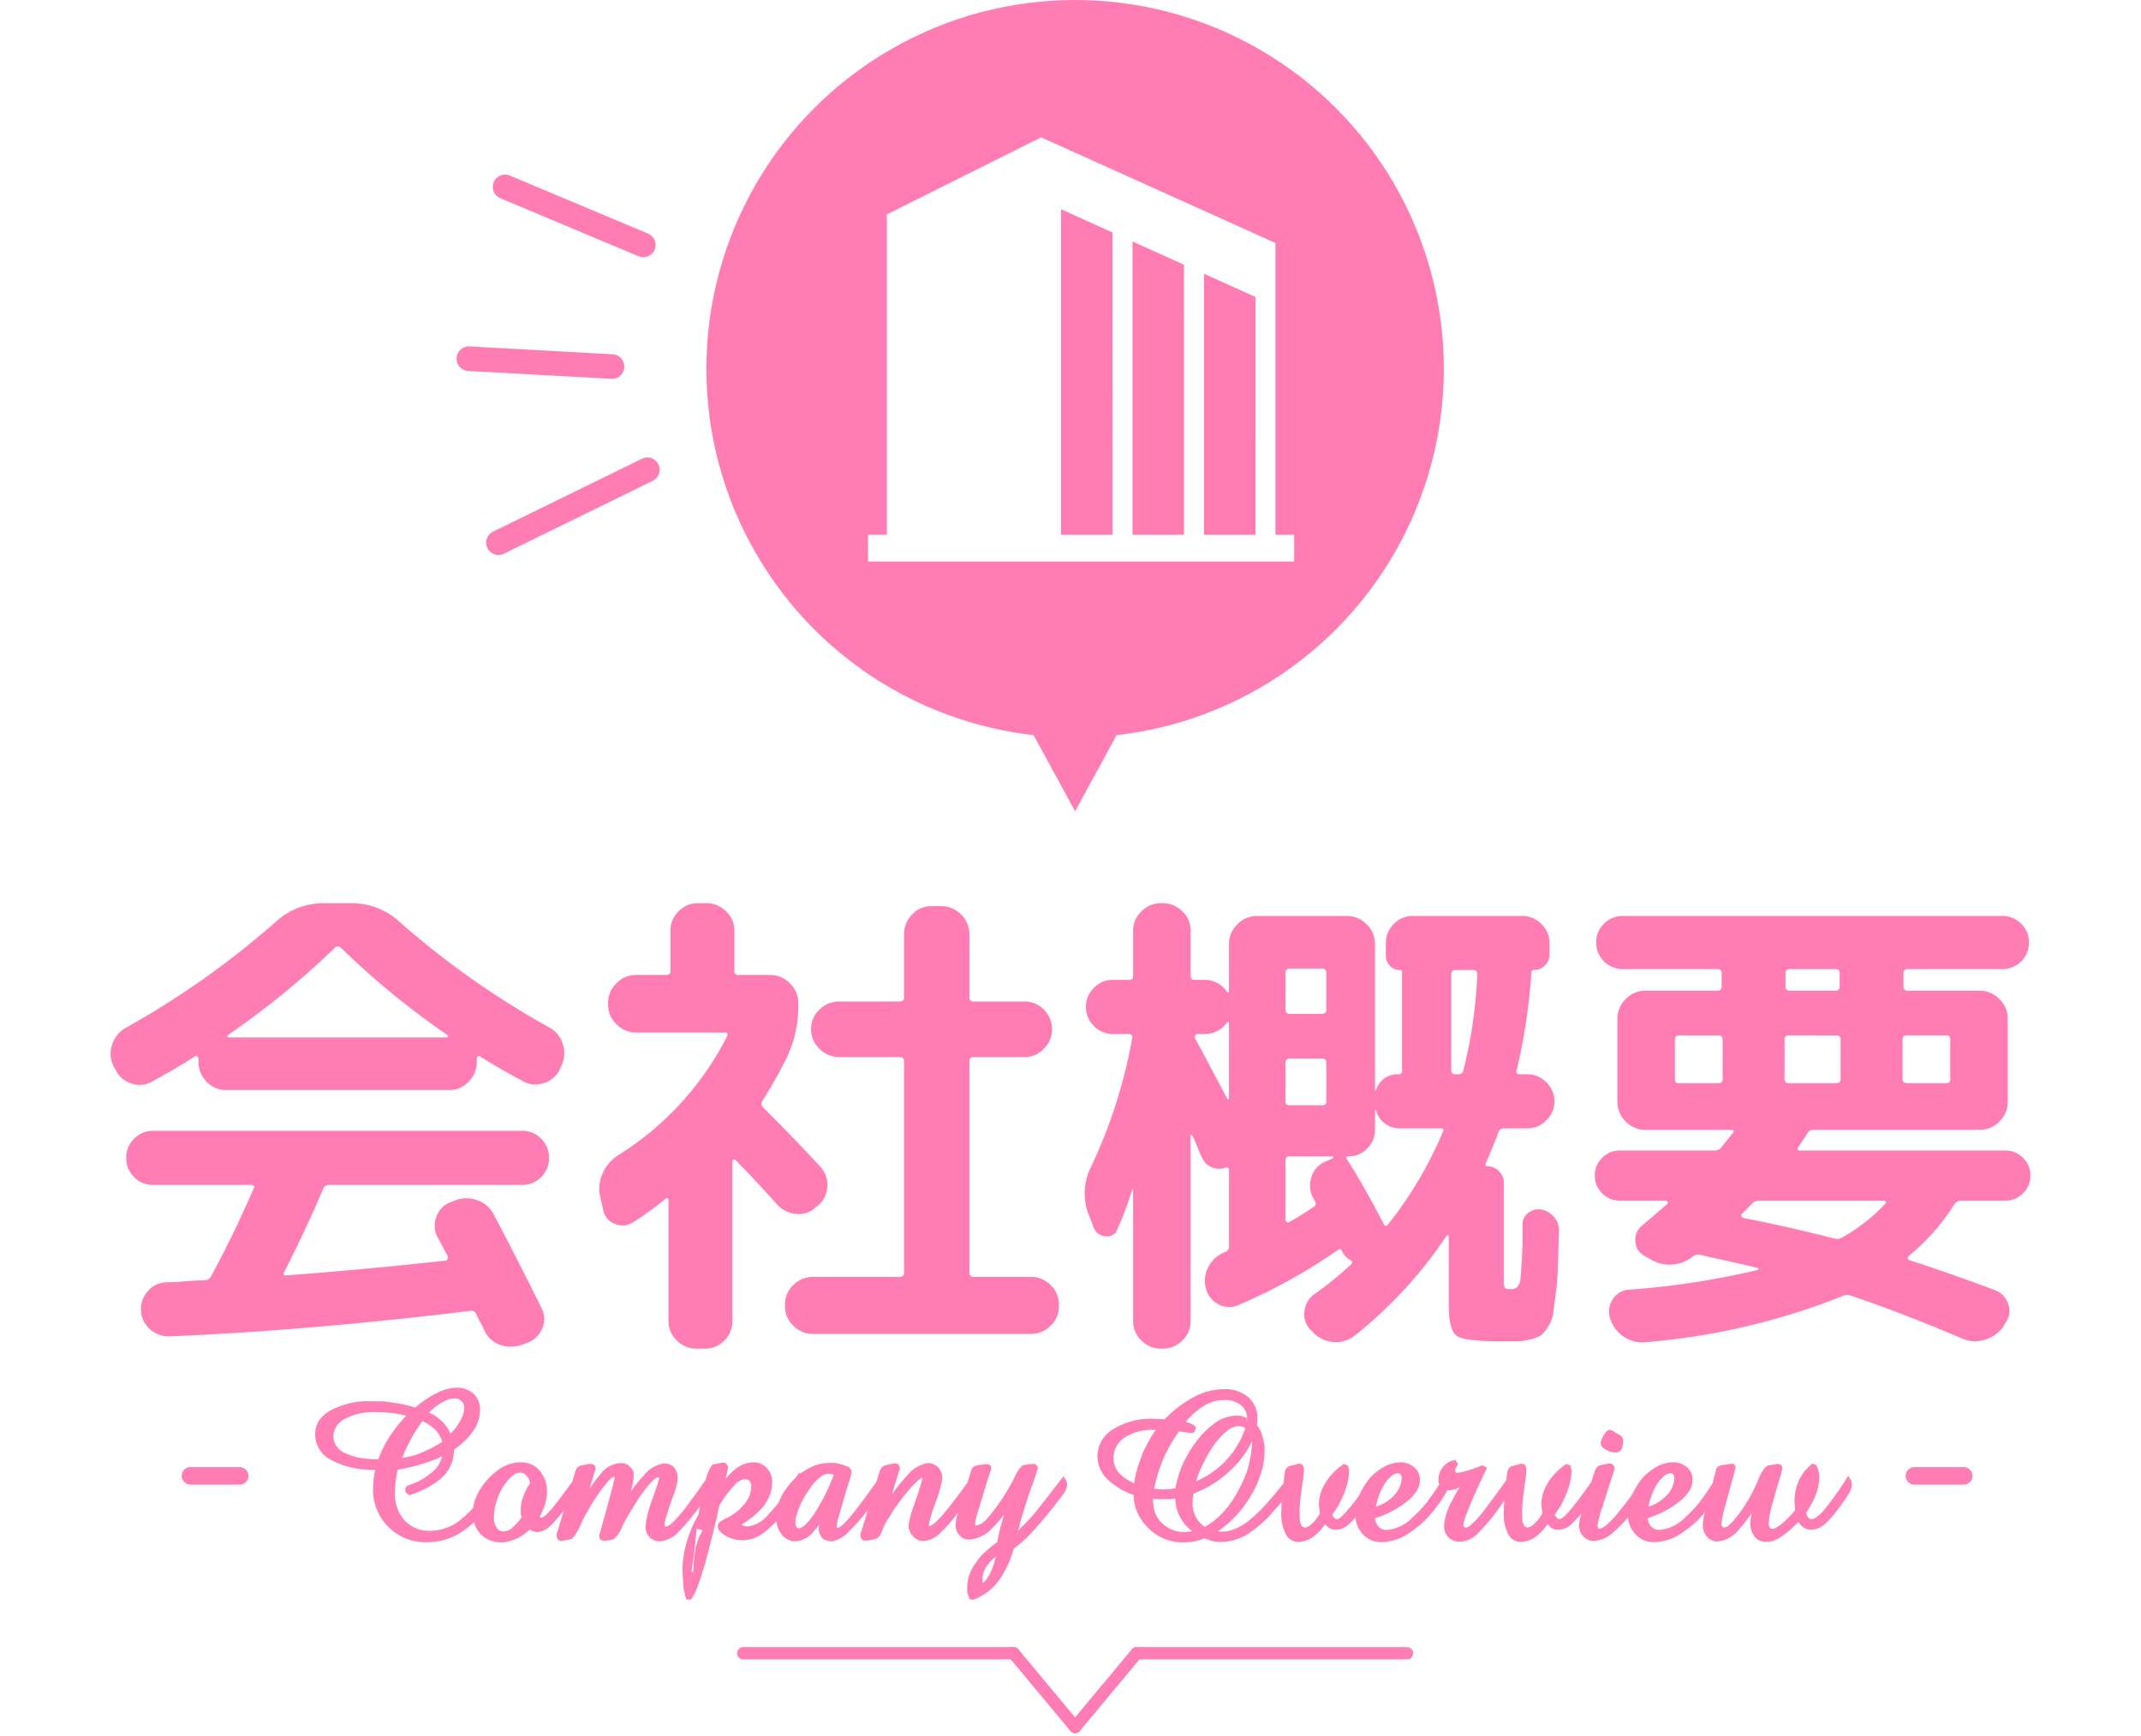
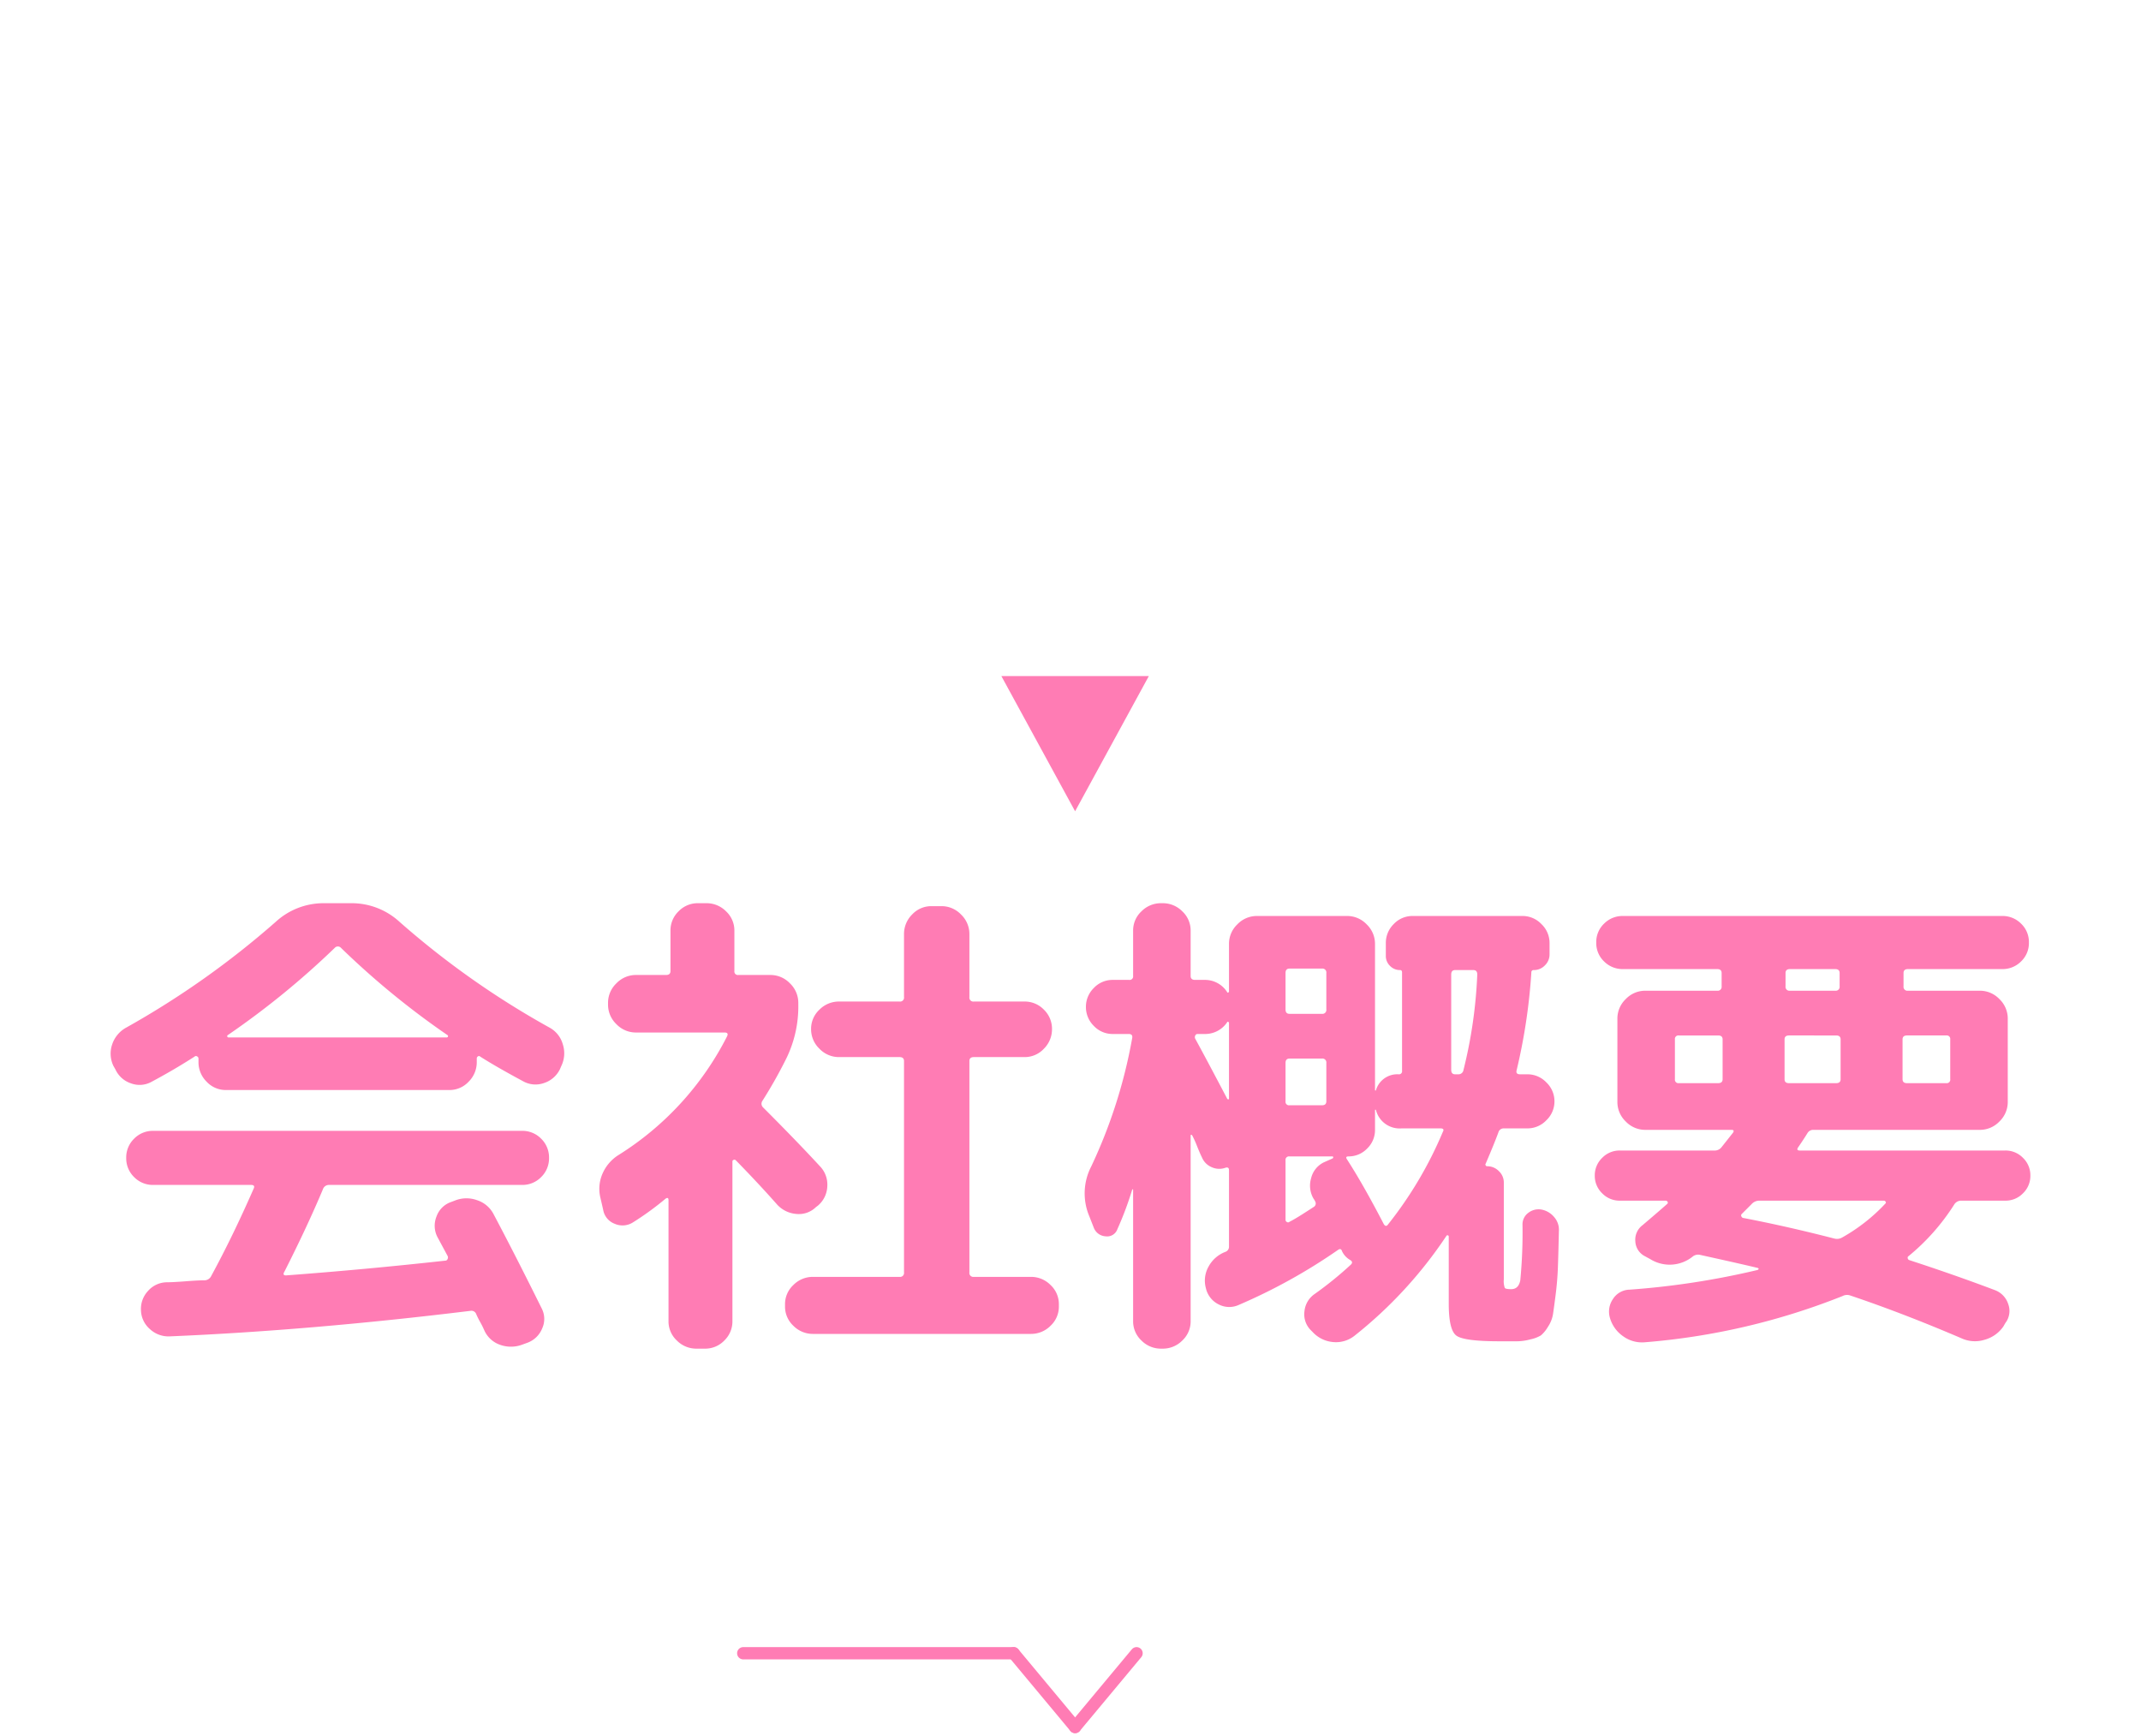
<svg xmlns="http://www.w3.org/2000/svg" width="174.189" height="141.204" viewBox="0 0 174.189 141.204">
  <defs>
    <filter id="パス_1798" x="0" y="64.48" width="174.189" height="54.24" filterUnits="userSpaceOnUse">
      <feOffset dy="3" input="SourceAlpha" />
      <feGaussianBlur stdDeviation="3" result="blur" />
      <feFlood flood-color="#fff" flood-opacity="0.161" />
      <feComposite operator="in" in2="blur" />
      <feComposite in="SourceGraphic" />
    </filter>
    <clipPath id="clip-path">
-       <rect id="長方形_3" data-name="長方形 3" width="19.932" height="34.881" transform="translate(-4 -4)" fill="none" />
-     </clipPath>
+       </clipPath>
  </defs>
  <g id="VI-VO報酬単価" transform="translate(-120.531 -71)">
    <g transform="matrix(1, 0, 0, 1, 120.53, 71)" filter="url(#パス_1798)">
      <path id="パス_1798-2" data-name="パス 1798" d="M-61.2-9.24q-1.24,2.96-3.12,6.68-.2.32.12.32,6.44-.48,12.96-1.2a.192.192,0,0,0,.18-.12.3.3,0,0,0,.02-.24l-.84-1.56a2,2,0,0,1-.08-1.66A1.92,1.92,0,0,1-50.8-8.2l.32-.12a2.517,2.517,0,0,1,1.82-.04,2.321,2.321,0,0,1,1.38,1.2q1.72,3.24,3.88,7.6a1.864,1.864,0,0,1,.04,1.64,2.057,2.057,0,0,1-1.2,1.16L-45,3.4a2.611,2.611,0,0,1-1.8,0,2.181,2.181,0,0,1-1.28-1.2,6.874,6.874,0,0,0-.32-.64,6.874,6.874,0,0,1-.32-.64.413.413,0,0,0-.44-.28q-13.08,1.6-24.48,2.08a2.215,2.215,0,0,1-1.62-.58A2.1,2.1,0,0,1-76,.6a2.134,2.134,0,0,1,.56-1.56,2.067,2.067,0,0,1,1.52-.72q.52,0,1.54-.08t1.54-.08a.617.617,0,0,0,.56-.36q1.76-3.24,3.44-7.08.16-.32-.2-.32H-75a2.123,2.123,0,0,1-1.56-.64,2.123,2.123,0,0,1-.64-1.56,2.123,2.123,0,0,1,.64-1.56A2.123,2.123,0,0,1-75-14h30a2.123,2.123,0,0,1,1.56.64,2.123,2.123,0,0,1,.64,1.56,2.123,2.123,0,0,1-.64,1.56A2.123,2.123,0,0,1-45-9.6H-60.72A.515.515,0,0,0-61.2-9.24ZM-78.08-19l-.16-.28a2.31,2.31,0,0,1-.1-1.76A2.431,2.431,0,0,1-77.2-22.4,70.623,70.623,0,0,0-65.04-31a5.754,5.754,0,0,1,3.92-1.52h2.24A5.754,5.754,0,0,1-54.96-31a69.229,69.229,0,0,0,12.2,8.6,2.225,2.225,0,0,1,1.08,1.36,2.361,2.361,0,0,1-.12,1.76l-.12.28a2.194,2.194,0,0,1-1.32,1.12,2.056,2.056,0,0,1-1.68-.16q-2.16-1.16-3.48-2a.134.134,0,0,0-.18-.02.2.2,0,0,0-.1.18v.28a2.222,2.222,0,0,1-.66,1.6,2.125,2.125,0,0,1-1.58.68H-69.08A2.125,2.125,0,0,1-70.66-18a2.222,2.222,0,0,1-.66-1.6v-.28a.192.192,0,0,0-.12-.18.158.158,0,0,0-.2.02q-1.68,1.08-3.48,2.04a2,2,0,0,1-1.68.14A2.124,2.124,0,0,1-78.08-19Zm9.16-2.8a.1.1,0,0,0-.06.12.1.1,0,0,0,.1.08h17.76a.1.1,0,0,0,.1-.08.1.1,0,0,0-.06-.12,66.291,66.291,0,0,1-8.64-7.08.341.341,0,0,0-.52,0A67.278,67.278,0,0,1-68.92-21.8ZM-3.6-2.12A2.222,2.222,0,0,1-2-1.46,2.125,2.125,0,0,1-1.32.12V.28A2.125,2.125,0,0,1-2,1.86a2.222,2.222,0,0,1-1.6.66H-21.32a2.222,2.222,0,0,1-1.6-.66A2.125,2.125,0,0,1-23.6.28V.12a2.125,2.125,0,0,1,.68-1.58,2.222,2.222,0,0,1,1.6-.66h7.04a.318.318,0,0,0,.36-.36v-17.2q0-.32-.36-.32H-19.2a2.189,2.189,0,0,1-1.6-.68,2.189,2.189,0,0,1-.68-1.6,2.125,2.125,0,0,1,.68-1.58,2.222,2.222,0,0,1,1.6-.66h4.92a.318.318,0,0,0,.36-.36V-30a2.222,2.222,0,0,1,.66-1.6,2.125,2.125,0,0,1,1.58-.68h.8a2.189,2.189,0,0,1,1.6.68A2.189,2.189,0,0,1-8.6-30v5.12a.318.318,0,0,0,.36.36h4.12a2.156,2.156,0,0,1,1.58.66,2.156,2.156,0,0,1,.66,1.58,2.222,2.222,0,0,1-.66,1.6A2.125,2.125,0,0,1-4.12-20H-8.24q-.36,0-.36.32v17.2a.318.318,0,0,0,.36.36ZM-22.52-24.28a9.617,9.617,0,0,1-.96,4.36,37.684,37.684,0,0,1-1.96,3.48.413.413,0,0,0,.04.52q2.76,2.76,4.64,4.8a2.141,2.141,0,0,1,.6,1.62,2.162,2.162,0,0,1-.76,1.58l-.16.12a1.988,1.988,0,0,1-1.6.56A2.357,2.357,0,0,1-24.24-8q-1.52-1.72-3.36-3.6a.155.155,0,0,0-.18-.04q-.1.04-.1.12v13a2.156,2.156,0,0,1-.66,1.58,2.156,2.156,0,0,1-1.58.66h-.68a2.222,2.222,0,0,1-1.6-.66,2.125,2.125,0,0,1-.68-1.58V-8.36q0-.28-.24-.12a23.865,23.865,0,0,1-2.64,1.92,1.58,1.58,0,0,1-1.5.12A1.479,1.479,0,0,1-38.4-7.6l-.24-1.04a3.081,3.081,0,0,1,.2-1.9A3.372,3.372,0,0,1-37.2-12a24.419,24.419,0,0,0,8.88-9.68q.16-.32-.2-.32h-7.2a2.189,2.189,0,0,1-1.6-.68,2.189,2.189,0,0,1-.68-1.6v-.12a2.189,2.189,0,0,1,.68-1.6,2.189,2.189,0,0,1,1.6-.68h2.44q.36,0,.36-.32v-3.28a2.156,2.156,0,0,1,.66-1.58,2.156,2.156,0,0,1,1.58-.66H-30a2.222,2.222,0,0,1,1.6.66,2.125,2.125,0,0,1,.68,1.58V-27a.283.283,0,0,0,.32.32h2.6a2.189,2.189,0,0,1,1.6.68,2.189,2.189,0,0,1,.68,1.6ZM37.92-7.6a1.772,1.772,0,0,1,1.06.62,1.562,1.562,0,0,1,.38,1.14Q39.32-4,39.28-2.9T39.1-.7Q38.96.4,38.88.92a2.635,2.635,0,0,1-.42,1.04,2.752,2.752,0,0,1-.56.68,2.734,2.734,0,0,1-.84.32,4.407,4.407,0,0,1-1.08.16H34.52q-2.88,0-3.5-.46T30.4.08V-5.4a.1.1,0,0,0-.08-.1.1.1,0,0,0-.12.06,35.265,35.265,0,0,1-7.48,8.12,2.424,2.424,0,0,1-1.76.5,2.558,2.558,0,0,1-1.64-.82l-.16-.16a1.823,1.823,0,0,1-.5-1.52,1.925,1.925,0,0,1,.82-1.4,29.4,29.4,0,0,0,2.96-2.4q.2-.2-.04-.36a1.619,1.619,0,0,1-.68-.72q-.08-.28-.32-.12A45.771,45.771,0,0,1,13.32.16,1.864,1.864,0,0,1,11.68.12,1.948,1.948,0,0,1,10.64-1.2a2.321,2.321,0,0,1,.22-1.76,2.6,2.6,0,0,1,1.38-1.2.439.439,0,0,0,.28-.44v-6.2q0-.28-.28-.2a1.483,1.483,0,0,1-1.12-.04,1.471,1.471,0,0,1-.8-.8q-.16-.32-.4-.92a7.628,7.628,0,0,0-.4-.88.115.115,0,0,0-.08-.04q-.04,0-.04.08V1.48a2.125,2.125,0,0,1-.68,1.58,2.222,2.222,0,0,1-1.6.66H7a2.222,2.222,0,0,1-1.6-.66,2.125,2.125,0,0,1-.68-1.58V-9.2a.035.035,0,0,0-.04-.04.035.035,0,0,0-.04.04A27.075,27.075,0,0,1,3.44-6a.881.881,0,0,1-.96.58,1.09,1.09,0,0,1-.96-.7l-.36-.92a4.775,4.775,0,0,1,.16-4.08,41.358,41.358,0,0,0,3.32-10.4q.08-.36-.28-.36H3.08a2.091,2.091,0,0,1-1.56-.66,2.143,2.143,0,0,1-.64-1.54,2.143,2.143,0,0,1,.64-1.54,2.091,2.091,0,0,1,1.56-.66H4.4a.283.283,0,0,0,.32-.32v-3.68a2.125,2.125,0,0,1,.68-1.58A2.222,2.222,0,0,1,7-32.52h.12a2.222,2.222,0,0,1,1.6.66,2.125,2.125,0,0,1,.68,1.58v3.68q0,.32.36.32h.76a2.132,2.132,0,0,1,1.88,1.04.128.128,0,0,0,.12-.08V-29.2a2.189,2.189,0,0,1,.68-1.6,2.189,2.189,0,0,1,1.6-.68h7.32a2.189,2.189,0,0,1,1.6.68,2.189,2.189,0,0,1,.68,1.6v11.88a.035.035,0,0,0,.04.04.035.035,0,0,0,.04-.04,1.811,1.811,0,0,1,1.84-1.28.247.247,0,0,0,.28-.28v-8q0-.2-.16-.2a1.117,1.117,0,0,1-.82-.34,1.117,1.117,0,0,1-.34-.82v-1.04a2.143,2.143,0,0,1,.64-1.54,2.091,2.091,0,0,1,1.56-.66H36.4a2.111,2.111,0,0,1,1.54.66,2.111,2.111,0,0,1,.66,1.54v.92a1.23,1.23,0,0,1-.38.9,1.23,1.23,0,0,1-.9.38.177.177,0,0,0-.2.2,47.269,47.269,0,0,1-1.2,7.96q-.08.32.28.32h.6a2.111,2.111,0,0,1,1.54.66A2.111,2.111,0,0,1,39-16.4a2.111,2.111,0,0,1-.66,1.54,2.111,2.111,0,0,1-1.54.66H34.88a.44.44,0,0,0-.44.32q-.32.88-1.04,2.56-.04.04,0,.12a.128.128,0,0,0,.12.08,1.309,1.309,0,0,1,.96.4,1.265,1.265,0,0,1,.4.92v7.88a1.625,1.625,0,0,0,.08.7q.08.1.52.1.6,0,.74-.72a40.716,40.716,0,0,0,.18-4.52,1.157,1.157,0,0,1,.46-.96A1.361,1.361,0,0,1,37.92-7.6ZM9.76-21.52q.92,1.68,2.6,4.88.04.08.1.08t.06-.08V-22.8a.128.128,0,0,0-.12-.08,2.152,2.152,0,0,1-1.88,1H9.96a.192.192,0,0,0-.18.12A.3.3,0,0,0,9.76-21.52Zm7.36-5.32v2.96q0,.36.32.36h2.64a.318.318,0,0,0,.36-.36v-2.96a.318.318,0,0,0-.36-.36H17.44Q17.12-27.2,17.12-26.84Zm0,7.32v3.12a.283.283,0,0,0,.32.32h2.64q.36,0,.36-.32v-3.12a.318.318,0,0,0-.36-.36H17.44Q17.12-19.88,17.12-19.52Zm3.84,7.76a.136.136,0,0,0,.04-.1q0-.06-.08-.06H17.44a.283.283,0,0,0-.32.32v4.84a.192.192,0,0,0,.12.18.158.158,0,0,0,.2-.02q.4-.2,1.06-.62t.9-.58a.33.33,0,0,0,.12-.48.926.926,0,0,0-.12-.2,2.106,2.106,0,0,1-.2-1.66,1.942,1.942,0,0,1,1.04-1.3Zm8.96-2.16q.16-.28-.2-.28H26.56a1.988,1.988,0,0,1-2.08-1.48.035.035,0,0,0-.04-.04.035.035,0,0,0-.04.04v1.6a2.077,2.077,0,0,1-.64,1.52,2.077,2.077,0,0,1-1.52.64q-.28,0-.12.24,1.32,2.04,3,5.28.16.24.32.04A31.972,31.972,0,0,0,29.92-13.92Zm1.68-5.04a38.366,38.366,0,0,0,1.12-7.76q0-.36-.32-.36H30.92q-.32,0-.32.36v7.76q0,.36.32.36h.24A.411.411,0,0,0,31.6-18.96Zm21,6.28q.16-.2.46-.58t.46-.58q.16-.24-.12-.24h-7a2.189,2.189,0,0,1-1.6-.68,2.189,2.189,0,0,1-.68-1.6v-6.76a2.189,2.189,0,0,1,.68-1.6,2.189,2.189,0,0,1,1.6-.68h5.84a.318.318,0,0,0,.36-.36v-1.08q0-.32-.36-.32H44.56a2.11,2.11,0,0,1-1.52-.62,2.057,2.057,0,0,1-.64-1.54,2.057,2.057,0,0,1,.64-1.54,2.11,2.11,0,0,1,1.52-.62H75.44a2.11,2.11,0,0,1,1.52.62,2.057,2.057,0,0,1,.64,1.54,2.057,2.057,0,0,1-.64,1.54,2.11,2.11,0,0,1-1.52.62H67.76q-.36,0-.36.32v1.08a.318.318,0,0,0,.36.36H73.6a2.189,2.189,0,0,1,1.6.68,2.189,2.189,0,0,1,.68,1.6v6.76a2.189,2.189,0,0,1-.68,1.6,2.189,2.189,0,0,1-1.6.68H60.08a.538.538,0,0,0-.48.24q-.32.52-.76,1.16-.2.28.12.28H75.68a1.964,1.964,0,0,1,1.44.6,1.964,1.964,0,0,1,.6,1.44,1.964,1.964,0,0,1-.6,1.44,1.964,1.964,0,0,1-1.44.6H72.04a.665.665,0,0,0-.52.32A17.6,17.6,0,0,1,67.8-3.8q-.08.04-.06.16a.193.193,0,0,0,.14.16q3.68,1.2,6.96,2.44A1.8,1.8,0,0,1,75.92.1a1.608,1.608,0,0,1-.24,1.54l-.16.28A2.736,2.736,0,0,1,73.98,3a2.621,2.621,0,0,1-1.86-.12Q67.36.84,63.08-.6a.779.779,0,0,0-.64.04A55.344,55.344,0,0,1,46.36,3.2a2.605,2.605,0,0,1-1.76-.48,2.734,2.734,0,0,1-1.08-1.48,1.8,1.8,0,0,1,.24-1.56,1.637,1.637,0,0,1,1.36-.76,65.1,65.1,0,0,0,10.4-1.6q.16-.08.04-.16-.96-.24-4.76-1.08a.724.724,0,0,0-.52.12,2.987,2.987,0,0,1-3.48.24l-.44-.24A1.424,1.424,0,0,1,45.58-5a1.474,1.474,0,0,1,.58-1.32q1.32-1.12,2.04-1.76.08-.16-.12-.24H44.32a1.964,1.964,0,0,1-1.44-.6,1.964,1.964,0,0,1-.6-1.44,1.964,1.964,0,0,1,.6-1.44,1.964,1.964,0,0,1,1.44-.6H52A.689.689,0,0,0,52.6-12.68Zm.08-5.52v-3.24q0-.32-.36-.32h-3.2a.283.283,0,0,0-.32.32v3.24a.283.283,0,0,0,.32.32h3.2Q52.68-17.88,52.68-18.2Zm14.64-3.24v3.24q0,.32.36.32h3.2a.283.283,0,0,0,.32-.32v-3.24a.283.283,0,0,0-.32-.32h-3.2Q67.32-21.76,67.32-21.44Zm-9.52-5.4v1.08a.318.318,0,0,0,.36.36h3.68a.318.318,0,0,0,.36-.36v-1.08q0-.32-.36-.32H58.16Q57.8-27.16,57.8-26.84Zm-.08,5.4v3.24q0,.32.36.32h3.84q.36,0,.36-.32v-3.24q0-.32-.36-.32H58.08Q57.72-21.76,57.72-21.44ZM54.24-7.24a.155.155,0,0,0-.04.18.253.253,0,0,0,.12.14q3.56.68,7.44,1.68a.831.831,0,0,0,.64-.08,14.542,14.542,0,0,0,3.52-2.76.111.111,0,0,0,.02-.16.173.173,0,0,0-.14-.08H55.64a.841.841,0,0,0-.6.28Z" transform="translate(87.47 103)" fill="#ff7cb4" />
    </g>
-     <path id="パス_1799" data-name="パス 1799" d="M2.023-4.216a.686.686,0,0,1-.5-.213.686.686,0,0,1-.212-.5.686.686,0,0,1,.212-.5.686.686,0,0,1,.5-.212H6.035a.686.686,0,0,1,.5.212.686.686,0,0,1,.212.5.686.686,0,0,1-.212.5.686.686,0,0,1-.5.213Zm25.4-.225a2.148,2.148,0,0,1-.357.888q-.307.473-1.021,1.378A10.473,10.473,0,0,1,24.909-1a6.807,6.807,0,0,1-1.154.838,5.155,5.155,0,0,1-2.465.631A4.233,4.233,0,0,1,18.127-.78a4.189,4.189,0,0,1-1.245-3.113l.058-.888.116-.631a8.733,8.733,0,0,1-1.942-.2,6.672,6.672,0,0,1-1.544-.564,2.333,2.333,0,0,1-1.395-2.108,2.122,2.122,0,0,1,.307-1.137,2.782,2.782,0,0,1,1-.863,6.459,6.459,0,0,1,3.3-.714q.747,0,1.038.017.291.033,1.021.145a9.045,9.045,0,0,1,1.461.353,8.69,8.69,0,0,1,1.718-1.162,3.679,3.679,0,0,1,1.652-.457,1.983,1.983,0,0,1,1.386.49,1.771,1.771,0,0,1,.531,1.345,2.981,2.981,0,0,1-.6,1.718,4.161,4.161,0,0,1-.647.764,8.561,8.561,0,0,1-.88.73,3.012,3.012,0,0,1-.921,2.208,5.257,5.257,0,0,1-1.121.813,8.4,8.4,0,0,1-1.594.681l-.274-.216-.066-.34.166-.224a5.4,5.4,0,0,0,2.191-1.237,2.222,2.222,0,0,0,.7-1.585v.407a5.253,5.253,0,0,1-.643.295q-.427.17-.934.32a13.491,13.491,0,0,1-2.075.49,3.044,3.044,0,0,0-.083.415,3.4,3.4,0,0,0-.066.44q-.033.2-.058.423-.017.241-.017.581a3.191,3.191,0,0,0,.789,2.291,2.786,2.786,0,0,0,2.158.83,3.922,3.922,0,0,0,2.5-.988,9.586,9.586,0,0,0,1.361-1.4,25.864,25.864,0,0,0,1.644-2.287q.174.274.224.357a1.631,1.631,0,0,1,.05.158Zm-3.129-5.968a2.427,2.427,0,0,0-.017-.3.6.6,0,0,0-.2-.291.732.732,0,0,0-.564-.224,1.664,1.664,0,0,0-.49.066,4.718,4.718,0,0,0-.6.291,4.3,4.3,0,0,0-.971.78,6.221,6.221,0,0,1,.614.357q.257.208.506.448a3.14,3.14,0,0,1,.614.913,4.045,4.045,0,0,0,.747-.971,3.558,3.558,0,0,0,.274-.573A1.732,1.732,0,0,0,24.294-10.409ZM22.51-7.7a2.423,2.423,0,0,0-.54-.955,3.663,3.663,0,0,0-1.071-.73,12.839,12.839,0,0,0-.955,1.494q-.166.324-.357.714-.1.241-.34.789a9.4,9.4,0,0,0,1.038-.224,5.057,5.057,0,0,0,.6-.241A10.117,10.117,0,0,0,22.51-7.7ZM19.588-9.828l-.938-.191a12.2,12.2,0,0,0-1.544-.091,4.813,4.813,0,0,0-2.532.556,1.629,1.629,0,0,0-.921,1.411A1.5,1.5,0,0,0,14.574-6.8a5.007,5.007,0,0,0,1.17.39,8.1,8.1,0,0,0,1.569.133,8.716,8.716,0,0,1,1-1.976A11.914,11.914,0,0,1,19.588-9.828Zm14.236,5.3a1.5,1.5,0,0,1-.183.681l-.581.863A15.669,15.669,0,0,1,31.375-.938a1.688,1.688,0,0,1-1.121.581,1.1,1.1,0,0,1-.448-.108l-.183-.1a4.206,4.206,0,0,1-1.038.739,4.9,4.9,0,0,1-.647.216,1.88,1.88,0,0,1-.6.091,2.345,2.345,0,0,1-1.693-.656,2.393,2.393,0,0,1-.631-1.718,4.078,4.078,0,0,1,.066-.747,2.573,2.573,0,0,1,.241-.681,4.943,4.943,0,0,1,.913-1.353,4.96,4.96,0,0,1,1.278-1.021,3.26,3.26,0,0,1,1.411-.34,1.956,1.956,0,0,1,1.511.681,2.6,2.6,0,0,1,.6,1.693,3.362,3.362,0,0,1-.166,1.054,2.61,2.61,0,0,1-.174.481q-.1.232-.266.54l.125.05q.241,0,.739-.573.54-.581,2.274-3.013l.224.515Zm-4.167.208a1.185,1.185,0,0,0-.307-.647.717.717,0,0,0-.523-.224,1.042,1.042,0,0,0-.357.083,2.613,2.613,0,0,0-.415.324,4.6,4.6,0,0,0-.963,1.461,7.212,7.212,0,0,0-.274.872,3.833,3.833,0,0,0-.1.847,1.489,1.489,0,0,0,.216.888.662.662,0,0,0,.581.307,1.132,1.132,0,0,0,.7-.307,4.509,4.509,0,0,0,.772-.872l-.075-.166-.017-.407A3.008,3.008,0,0,1,29.1-3.246,4.044,4.044,0,0,1,29.657-4.316ZM43.668-2.739l-.066.1A19.723,19.723,0,0,1,41.56-.191,2.264,2.264,0,0,1,40.182.39a1.138,1.138,0,0,1-.83-.357,1.173,1.173,0,0,1-.307-.813,7.641,7.641,0,0,1,.473-1.992.767.767,0,0,1,.108-.307l.282-.847a5.723,5.723,0,0,0,.257-.822l-.083-.066q-.224,0-.855.714-.3.374-.7.955-.39.6-.813,1.312a9.063,9.063,0,0,0-.631,1.2,2.869,2.869,0,0,1-.39.614.79.79,0,0,1-.324.274l-.606.1h-.075l-.183-.05Q35.3.274,35.3.017V-.108l.05-.2,1.071-3.91a.858.858,0,0,1,.05-.253,1.057,1.057,0,0,0,.05-.328l-.008-.066q-.241.017-.747.664a14.49,14.49,0,0,0-1.428,2.158,6.645,6.645,0,0,0-.34.614,7.951,7.951,0,0,0-.34.73,4.756,4.756,0,0,1-.39.631,1.227,1.227,0,0,1-.257.291l-.764.133a.557.557,0,0,1-.315-.083.648.648,0,0,1-.116-.307V-.158a.335.335,0,0,1,.066-.216L33.35-5.321a.767.767,0,0,1,.149-.291,1.775,1.775,0,0,1,.274-.158l.714-.133h.083a.456.456,0,0,1,.307.1.554.554,0,0,1,.1.291.339.339,0,0,1-.066.241L34.5-3.893a12.056,12.056,0,0,1,.872-1.162,2.2,2.2,0,0,1,1.594-.913,1.654,1.654,0,0,1,.457.05.774.774,0,0,1,.34.224.9.9,0,0,1,.324.764,5.475,5.475,0,0,1-.158,1l-.066.266a9.084,9.084,0,0,1,1.046-1.287,2.516,2.516,0,0,1,1.644-.988,1.079,1.079,0,0,1,.822.324,1.307,1.307,0,0,1,.282.863,2.617,2.617,0,0,1-.083.614,7.529,7.529,0,0,1-.324.971l-.374,1.087-.224.764a1.846,1.846,0,0,0-.033.191,1.441,1.441,0,0,0-.017.2l.017.1.091.017A.7.7,0,0,0,41.1-1q.216-.191.54-.531a15.507,15.507,0,0,0,1-1.253q.681-.921,1.8-2.532l.017.946v.042A3.357,3.357,0,0,1,43.668-2.739Zm8.168-1.818a1.821,1.821,0,0,1-.033.407,2.043,2.043,0,0,1-.183.374,9.631,9.631,0,0,1-.789,1.154,11.144,11.144,0,0,1-2.075,2.25,3.025,3.025,0,0,1-1.785.681,2.886,2.886,0,0,1-1.361-.34q-.681-.39-.681-.822a.436.436,0,0,1,.17-.32,1.413,1.413,0,0,1,.411-.253l.457-.241a4.277,4.277,0,0,0,1.258-1.137,2.207,2.207,0,0,0,.427-1.278.612.612,0,0,0-.158-.44.487.487,0,0,0-.357-.149,1.366,1.366,0,0,0-.88.54,8,8,0,0,0-1.2,1.619Q44.731-1,44.374.39q-.357,1.411-.6,2.22t-.494,1.473a4.411,4.411,0,0,1-.544,1.054h-.357a5.031,5.031,0,0,1-.141-.5A4.446,4.446,0,0,1,42.124,4l-.066-1.112a8.4,8.4,0,0,1,.083-1.22A6.517,6.517,0,0,1,42.382.531a9.909,9.909,0,0,1,.971-2.3l.274-1.478a9.947,9.947,0,0,1,.49-1.909q.257-.664.473-.714l.7-.133h.066a.333.333,0,0,1,.307.133.588.588,0,0,1,.091.291v.1l-.191.789q.274-.307.307-.34a3.88,3.88,0,0,1,.49-.448,2.421,2.421,0,0,1,1.428-.556,1.45,1.45,0,0,1,1.137.473,1.694,1.694,0,0,1,.432,1.187,3.223,3.223,0,0,1-.73,1.942A6.667,6.667,0,0,1,46.856-.971l.1.066a.989.989,0,0,0,.44.083,2.508,2.508,0,0,0,1.552-.863,12.674,12.674,0,0,0,1.1-1.295q.573-.764,1.511-2.241l.241.581ZM43.693-.5l-.481-.149q-.149,1.685-.286,2.544t-.137.992V2.93a.376.376,0,0,0,.116-.174l.058.374-.017-.407A9,9,0,0,1,43,1.789a8.356,8.356,0,0,1,.133-.867,4.312,4.312,0,0,1,.237-.76A5.056,5.056,0,0,1,43.693-.5ZM54.368-5.014l-.1-.042-.34-.05a1.006,1.006,0,0,0-.647.274,3.4,3.4,0,0,0-.847.921,7.168,7.168,0,0,0-.88,1.544,6.269,6.269,0,0,0-.224.664,2.177,2.177,0,0,0-.083.564.642.642,0,0,0,.083.357q.083.116.166.116.465,0,1.278-1.17A17.035,17.035,0,0,0,54.368-5.014Zm-1.2,4.076-.506.614A2.1,2.1,0,0,1,51.3.39a1.406,1.406,0,0,1-1.2-.581,2.32,2.32,0,0,1-.423-1.444,3.6,3.6,0,0,1,.465-1.7,5.88,5.88,0,0,1,1.27-1.577,2.857,2.857,0,0,1,.581-.44,4.821,4.821,0,0,1,.664-.357,3.4,3.4,0,0,1,1.353-.274h.324a2.1,2.1,0,0,1,.427.066q.286.066.444.116l.407.174.191.241v.116a3.449,3.449,0,0,1-.224.9l-.158.515-.73,2.5a.289.289,0,0,1-.033.116l-.066.481.05.066q.274,0,.988-.822.664-.747,2.548-3.412.208.324.241.374a.617.617,0,0,1,.017.149l.017.158a2.428,2.428,0,0,1-.564,1.137l-.1.116-.1.125A19.536,19.536,0,0,1,55.63-.44a2.441,2.441,0,0,1-1.411.83,1.215,1.215,0,0,1-.8-.266,1.184,1.184,0,0,1-.274-.805Zm12.767-3.42a4.1,4.1,0,0,1-.971,1.793l-.291.357A12.941,12.941,0,0,1,62.976-.241,2.079,2.079,0,0,1,61.7.374a1.146,1.146,0,0,1-.88-.39,1.241,1.241,0,0,1-.27-.4,1.289,1.289,0,0,1-.1-.5,8.7,8.7,0,0,1,.49-1.768l.282-.813.291-.971.066-.307q-.158,0-.714.564a15.76,15.76,0,0,0-1.395,1.735,4.48,4.48,0,0,0-.357.523q-.066.125-.34.548a5.659,5.659,0,0,0-.44.847l-.091.208a.771.771,0,0,1-.573.581L57.041.34h-.1a.463.463,0,0,1-.3-.116.554.554,0,0,1-.1-.291V-.191a.335.335,0,0,1,.066-.216l1.453-4.765a1.016,1.016,0,0,1,.212-.44.733.733,0,0,1,.344-.191l.6-.133h.066a.6.6,0,0,1,.307.05.547.547,0,0,1,.1.162.47.47,0,0,1,.05.162V-5.5a.407.407,0,0,1-.066.191l-.581,1.9A11.8,11.8,0,0,1,60.32-4.931a2.674,2.674,0,0,1,1.718-1.038,1.147,1.147,0,0,1,.813.34,1.223,1.223,0,0,1,.34.847,2.163,2.163,0,0,1-.116.614,7.93,7.93,0,0,1-.324,1.121l-.133.357a9.66,9.66,0,0,0-.531,1.818l.05.017q.274,0,1.038-.847.747-.847,2.5-3.262l.224.523Zm7.413.108a1.2,1.2,0,0,1-.2.631,5.057,5.057,0,0,1-.374.523q-.307.39-.465.6-.656.83-1.1,1.336-.457.531-.863.971-.291.3-.693.656T68.994,1a7.747,7.747,0,0,1-1.245,2.644A4.489,4.489,0,0,1,65.69,5.155L65.4,5.1l-.166-.515-.017-.423a3.338,3.338,0,0,1,.647-1.934,4.679,4.679,0,0,1,.73-.888,11.318,11.318,0,0,1,1.087-.9q.017-.149.066-.407.05-.241.158-.714l.315-1.1A11.061,11.061,0,0,1,67.209-.631a2.779,2.779,0,0,1-1.843.888.975.975,0,0,1-.78-.365,1.221,1.221,0,0,1-.307-.863l.05-.44.174-.631,1.054-3.345a.5.5,0,0,1,.183-.274A1.164,1.164,0,0,1,66.1-5.8l.647-.083h.066l.174.033q.183.033.183.307a.231.231,0,0,1-.017.1.236.236,0,0,1-.066.174L65.948-1.552l-.066.34-.017.291.017.05a1.618,1.618,0,0,0,.988-.623A14.769,14.769,0,0,0,68.38-3.569q.166-.274.369-.631t.361-.7a3.243,3.243,0,0,1,.419-.681.623.623,0,0,1,.328-.241l.7-.083a.573.573,0,0,1,.274.066.593.593,0,0,1,.141.274l-.224.73q-.8,2.125-1.395,4.366.581-.556,1.245-1.287.34-.407,1.063-1.345Q72.7-4.424,73.053-4.9l.224.34a.593.593,0,0,1,.05.149Zm-5.819,5.9a3.935,3.935,0,0,0-.73.764,2.046,2.046,0,0,0-.34,1.154l.017.241a2.364,2.364,0,0,0,.631-.863A4.617,4.617,0,0,0,67.525,1.652ZM91.539-4.1a1.313,1.313,0,0,1-.224.647A10.216,10.216,0,0,1,90.36-2.3,10.208,10.208,0,0,1,88.053-.2a4.2,4.2,0,0,1-2.2.647q-.133,0-.3-.017a1.793,1.793,0,0,1-.465-.083L84.5.158q-.208.083-.419.145t-.469.112a2.586,2.586,0,0,1-.44.05q-.191.017-.291.017A3.964,3.964,0,0,1,79.993-.647a4.173,4.173,0,0,1-.9-1.245,3.361,3.361,0,0,1-.324-1.478,5.9,5.9,0,0,1-2.142-1.287,2.671,2.671,0,0,1-.813-1.876,2.58,2.58,0,0,1,1.278-2.191A5.819,5.819,0,0,1,80.4-9.571l.473.017.415.017a9.762,9.762,0,0,1,2.357-1.8,5.274,5.274,0,0,1,2.482-.647,2.885,2.885,0,0,1,1.959.647,2.23,2.23,0,0,1,.747,1.751l-.017.324-.017.216a3.082,3.082,0,0,1,.257.382,1.868,1.868,0,0,1,.166.473,3.492,3.492,0,0,1,.191,1.253,5.027,5.027,0,0,1-.075.9,5.994,5.994,0,0,1-.232.93q-.174.531-.39,1.021a10.281,10.281,0,0,1-.548.988,10.226,10.226,0,0,1-.664.938,8.555,8.555,0,0,1-.73.8,9.118,9.118,0,0,1-.747.647,4.022,4.022,0,0,1-.506.357.94.94,0,0,1-.208-.108.3.3,0,0,0,.133.025l.465.05A2.855,2.855,0,0,0,87-.614a4.37,4.37,0,0,0,1.1-.647,11.622,11.622,0,0,0,1.361-1.287q.78-.855,1.8-2.167a3.281,3.281,0,0,1,.249.448ZM87.845-8.807l-.166-.1a1.906,1.906,0,0,0-.415-.066q-.764,0-1.834,1.353a11.423,11.423,0,0,0-1.594,3.129,7.176,7.176,0,0,0,2.4-1.652A7.164,7.164,0,0,0,87.845-8.807ZM88-9.587a1.394,1.394,0,0,0-.5-1.087,2.082,2.082,0,0,0-1.378-.423,3.247,3.247,0,0,0-.863.116,3.654,3.654,0,0,0-.855.407A5.607,5.607,0,0,0,83-9.322l.208.058.423.183.224.224-.174.39-.249.05-.174-.017-.8-.116A12.43,12.43,0,0,0,81.18-6.325a13.154,13.154,0,0,0-.747,2.432l.257.033.457.033.581-.033.44-.066a8.5,8.5,0,0,1,.49-1.718,8.4,8.4,0,0,1,.448-.921,5.6,5.6,0,0,1,.523-.83,7.232,7.232,0,0,1,1.7-1.8A3.1,3.1,0,0,1,87.1-9.828h.257a1.885,1.885,0,0,1,.336.083l.328.108a.065.065,0,0,1-.058-.025v.324a.048.048,0,0,1,.017-.033Zm.49,1.577a6.006,6.006,0,0,1-.647,1.229,7.683,7.683,0,0,1-1.154,1.353,8.958,8.958,0,0,1-3.063,1.942l-.05.34-.017.39a2.414,2.414,0,0,0,.291,1.22,2.193,2.193,0,0,0,.7.755,5.8,5.8,0,0,0,1.05-.751,7.333,7.333,0,0,0,1.092-1.241,11.492,11.492,0,0,0,1.27-2.465A8.773,8.773,0,0,0,88.268-6.5a6.928,6.928,0,0,0,.125-1.237l-.058-.423a.339.339,0,0,1-.017-.108Q88.335-8.251,88.493-8.01ZM81.03-8.641,80.4-8.666a4.031,4.031,0,0,0-2.382.623,1.953,1.953,0,0,0-.888,1.668,1.84,1.84,0,0,0,.465,1.237,3.812,3.812,0,0,0,1.212.805A7.436,7.436,0,0,1,79.055-5.5q.158-.523.407-1.187a10.614,10.614,0,0,1,.581-1.154,6.056,6.056,0,0,1,.515-.805Zm2.5,8.218a3.26,3.26,0,0,1-.921-1.038,3.254,3.254,0,0,1-.457-1.619l-.324.033L81-3.03l-.531-.017h-.183A.26.26,0,0,0,80.35-3v-.232a.147.147,0,0,0-.017.066v.1a3.428,3.428,0,0,0,.166,1.1,2.145,2.145,0,0,0,.548.855,2.549,2.549,0,0,0,1.934.747l.5-.05ZM98.545-4.316a1.136,1.136,0,0,1-.2.672,6.329,6.329,0,0,1-.739,1.1A9.891,9.891,0,0,1,96.3-1.021a1.6,1.6,0,0,1-1.071.473,1.119,1.119,0,0,1-.647-.2L94.345-1a4.5,4.5,0,0,1-.921.988A2.149,2.149,0,0,1,92.2.44a1.13,1.13,0,0,1-1.071-.647,3.639,3.639,0,0,1-.357-1.751l.05-1.237.183-1.585.017-.232q.075-.647.481-.73l.556-.141.033-.033h.158a.393.393,0,0,1,.274.116q.066.191.1.274a14.726,14.726,0,0,1-.166,1.478q-.083.531-.137,1.092t-.054,1.033q0,.241.017.5a1.048,1.048,0,0,0,.116.49.358.358,0,0,0,.324.208,1.009,1.009,0,0,0,.548-.324,2.972,2.972,0,0,0,.647-.838l-.05-.374-.033-.39a3.362,3.362,0,0,1,.523-1.7,4.237,4.237,0,0,1,.61-.8,6.406,6.406,0,0,1,.884-.747l.307.1.108.274.017.158a4.3,4.3,0,0,1-.1.88,5.723,5.723,0,0,1-.278.921,7.656,7.656,0,0,1-.988,1.8l.149.232a.389.389,0,0,0,.257.125q.523-.066,2.748-3.279h.274a.654.654,0,0,1,.158.3Zm5.869-.091a1.577,1.577,0,0,1-.033.34,2.747,2.747,0,0,1-.149.39l-.241.432q-.141.216-.324.49a13.072,13.072,0,0,1-1.112,1.345,7.2,7.2,0,0,1-1.2,1,4.137,4.137,0,0,1-2.382.872,2.016,2.016,0,0,1-1.577-.656,2.349,2.349,0,0,1-.6-1.685A3.6,3.6,0,0,1,97.084-3.3a7.551,7.551,0,0,1,.39-.73,6.127,6.127,0,0,1,.473-.681,4.717,4.717,0,0,1,1.2-.963,2.853,2.853,0,0,1,1.287-.357,1.685,1.685,0,0,1,1.158.407,1.287,1.287,0,0,1,.461,1,1.741,1.741,0,0,1-.249.9,4,4,0,0,1-.855.921,8.112,8.112,0,0,1-2.532,1.312,1.161,1.161,0,0,0,.249.672.936.936,0,0,0,.714.291A3.341,3.341,0,0,0,101.5-1.6a8.723,8.723,0,0,0,1.262-1.374A20.909,20.909,0,0,0,104.14-5.1l.257.564Zm-3.843-.34a.56.56,0,0,0-.066-.282.283.283,0,0,0-.224-.108.845.845,0,0,0-.535.212,3.078,3.078,0,0,0-.552.627,5.136,5.136,0,0,0-.714,1.868,3.338,3.338,0,0,0,1.411-.855A2.125,2.125,0,0,0,100.57-4.748Zm9.147.307a3.319,3.319,0,0,1-.78,1.478l-.174.257a15.851,15.851,0,0,1-2.1,2.552,2.082,2.082,0,0,1-1.316.577A1.622,1.622,0,0,1,104.8.34a1.254,1.254,0,0,1-.419-.257,1.366,1.366,0,0,1-.365-.971,4.818,4.818,0,0,1,.465-1.66q.166-.324.369-.71T105.277-4l-.083.042a1.978,1.978,0,0,1-.747.2.959.959,0,0,1-.664-.216q-.066-.091-.116-.174a.975.975,0,0,1-.108-.457,1.616,1.616,0,0,1,.365-1.038,1.563,1.563,0,0,1,1.021-.581l.2.324-.208.44-.017.125.025.1a.288.288,0,0,0,.2.05,2.55,2.55,0,0,0,.614-.133A7.945,7.945,0,0,0,107.12-5.8l.39.208q-.7,1.494-.855,1.834-.44.971-.747,1.785a4.137,4.137,0,0,0-.324,1.021.27.27,0,0,0,.091.191l.116.05a.83.83,0,0,0,.44-.257q.274-.257.44-.423a16.278,16.278,0,0,0,1.038-1.312q.755-1,1.976-2.739l.017.921Zm6.923.125a1.136,1.136,0,0,1-.2.672,6.329,6.329,0,0,1-.739,1.1,9.891,9.891,0,0,1-1.312,1.527,1.6,1.6,0,0,1-1.071.473,1.119,1.119,0,0,1-.647-.2L112.44-1a4.5,4.5,0,0,1-.921.988A2.149,2.149,0,0,1,110.3.44a1.13,1.13,0,0,1-1.071-.647,3.639,3.639,0,0,1-.357-1.751l.05-1.237.183-1.585.017-.232q.075-.647.481-.73l.556-.141.033-.033h.158a.393.393,0,0,1,.274.116q.066.191.1.274a14.726,14.726,0,0,1-.166,1.478q-.083.531-.137,1.092t-.054,1.033q0,.241.017.5a1.048,1.048,0,0,0,.116.49.358.358,0,0,0,.324.208,1.009,1.009,0,0,0,.548-.324,2.972,2.972,0,0,0,.647-.838l-.05-.374-.033-.39a3.362,3.362,0,0,1,.523-1.7,4.237,4.237,0,0,1,.61-.8,6.406,6.406,0,0,1,.884-.747l.307.1.108.274.017.158a4.3,4.3,0,0,1-.1.88,5.723,5.723,0,0,1-.278.921,7.656,7.656,0,0,1-.988,1.8l.149.232a.389.389,0,0,0,.257.125q.523-.066,2.748-3.279h.274a.654.654,0,0,1,.158.3Zm1.942-3.553a1.89,1.89,0,0,1-.125.764.483.483,0,0,1-.473.266,1.262,1.262,0,0,1-.39-.05,1.192,1.192,0,0,1-.39-.166,1.039,1.039,0,0,1-.344-.257.462.462,0,0,1-.1-.291,1.593,1.593,0,0,1,.224-.589,1.185,1.185,0,0,1,.274-.374.325.325,0,0,1,.2-.108.827.827,0,0,1,.407.158l.208.133.149.083a1.016,1.016,0,0,1,.232.158A.6.6,0,0,1,118.583-7.869Zm2.158,3.511a3.366,3.366,0,0,1-.78,1.519l-.174.249a12.391,12.391,0,0,1-2,2.25,2.6,2.6,0,0,1-1.573.7,1.1,1.1,0,0,1-.872-.374,1.258,1.258,0,0,1-.34-.9l.058-.49.183-.664,1.054-3.3a1.119,1.119,0,0,1,.191-.291.708.708,0,0,1,.315-.158l.614-.116h.1a.465.465,0,0,1,.241.083.582.582,0,0,1,.141.291V-5.5l-.066.191-1.1,3.412-.183.7-.05.324.05.208.1.033q.374,0,1.245-.955a39.842,39.842,0,0,0,2.615-3.52q.1.274.174.531a1.149,1.149,0,0,1,.033.133Zm5.852-.05a1.577,1.577,0,0,1-.033.34,2.747,2.747,0,0,1-.149.39l-.241.432q-.141.216-.324.49a13.072,13.072,0,0,1-1.112,1.345,7.2,7.2,0,0,1-1.2,1,4.137,4.137,0,0,1-2.382.872,2.016,2.016,0,0,1-1.577-.656,2.349,2.349,0,0,1-.6-1.685,3.6,3.6,0,0,1,.291-1.428,7.551,7.551,0,0,1,.39-.73,6.127,6.127,0,0,1,.473-.681,4.717,4.717,0,0,1,1.2-.963,2.853,2.853,0,0,1,1.287-.357,1.685,1.685,0,0,1,1.158.407,1.287,1.287,0,0,1,.461,1,1.741,1.741,0,0,1-.249.9,4,4,0,0,1-.855.921,8.112,8.112,0,0,1-2.532,1.312,1.161,1.161,0,0,0,.249.672.936.936,0,0,0,.714.291A3.341,3.341,0,0,0,123.68-1.6a8.723,8.723,0,0,0,1.262-1.374A20.909,20.909,0,0,0,126.319-5.1l.257.564Zm-3.843-.34a.56.56,0,0,0-.066-.282.283.283,0,0,0-.224-.108.845.845,0,0,0-.535.212,3.078,3.078,0,0,0-.552.627,5.136,5.136,0,0,0-.714,1.868,3.338,3.338,0,0,0,1.411-.855A2.125,2.125,0,0,0,122.75-4.748Zm14.435.465q0,.116-.017.282a1.743,1.743,0,0,1-.208.481,11.091,11.091,0,0,1-.7,1.038,8.436,8.436,0,0,1-1.253,1.461,1.786,1.786,0,0,1-1.1.473,1.05,1.05,0,0,1-.764-.291.918.918,0,0,1-.291-.357A9.056,9.056,0,0,1,131.557-.05a3.275,3.275,0,0,1-.681.374,1.769,1.769,0,0,1-.631.116A1.167,1.167,0,0,1,129.3.033a1.54,1.54,0,0,1-.257-.473,1.8,1.8,0,0,1-.108-.631,4.021,4.021,0,0,1,.108-.764l.017-.075a13.216,13.216,0,0,1-1.071,1.361,2.492,2.492,0,0,1-1.7.955,1.1,1.1,0,0,1-.88-.374,1.444,1.444,0,0,1-.332-1.021l.05-.506q.025-.141.058-.286t.1-.344l.855-3.262a.469.469,0,0,1,.2-.324l.241-.091.714-.1.1-.017.158.017a.3.3,0,0,1,.183.324l-.033.116-.017.075-.938,3.412-.116.564-.05.374a.264.264,0,0,0,.066.216.181.181,0,0,0,.174.091.593.593,0,0,0,.353-.17,4.77,4.77,0,0,0,.51-.527A12.629,12.629,0,0,0,129.058-3.5q.1-.191.274-.564.1-.2.307-.7.39-.93.813-1.021L131.1-5.9h.083l.116.017a.287.287,0,0,1,.224.324v.1l-.033.158-.855,2.972-.149.681-.058.6a.505.505,0,0,0,.091.307.247.247,0,0,0,.208.116.733.733,0,0,0,.324-.1,4.557,4.557,0,0,0,.423-.291,7.261,7.261,0,0,0,.54-.5,6.591,6.591,0,0,0,.564-.623l-.05-.647a4.371,4.371,0,0,1,.34-1.735,4.546,4.546,0,0,1,.457-.764,5.082,5.082,0,0,1,.647-.631l.274.066a1.181,1.181,0,0,1,.216.465,1.556,1.556,0,0,1,.075.556,3.96,3.96,0,0,1-.274,1.428,7.088,7.088,0,0,1-.307.681q-.208.357-.457.78a.616.616,0,0,0,.133.374.349.349,0,0,0,.291.158.784.784,0,0,0,.423-.191,2.9,2.9,0,0,0,.49-.44,25,25,0,0,0,2.059-2.889,3.351,3.351,0,0,1,.208.307.535.535,0,0,1,.066.232Zm5.1.067a.686.686,0,0,1-.5-.213.686.686,0,0,1-.212-.5.686.686,0,0,1,.212-.5.686.686,0,0,1,.5-.212h4.012a.686.686,0,0,1,.5.212.686.686,0,0,1,.212.5.686.686,0,0,1-.212.5.686.686,0,0,1-.5.213Z" transform="translate(134 196)" fill="#ff7cb4" />
    <g id="グループ_4" data-name="グループ 4" transform="translate(136.443 52.596) rotate(-3)">
      <g id="グループ_3" data-name="グループ 3" transform="translate(21 36.119)" clip-path="url(#clip-path)">
        <line id="線_13" data-name="線 13" x1="10.688" y1="5.87" transform="translate(2.386 -1.239) rotate(-3)" fill="none" stroke="#ff7cb4" stroke-linecap="round" stroke-linejoin="round" stroke-width="2" />
-         <line id="線_14" data-name="線 14" x1="11.519" y1="1.854" transform="translate(-1.289 12.565) rotate(-3)" fill="none" stroke="#ff7cb4" stroke-linecap="round" stroke-linejoin="round" stroke-width="2" />
        <line id="線_15" data-name="線 15" y1="4.633" x2="12.668" transform="translate(0.09 23.012) rotate(-3)" fill="none" stroke="#ff7cb4" stroke-linecap="round" stroke-linejoin="round" stroke-width="2" />
      </g>
    </g>
    <g id="グループ_1" data-name="グループ 1" transform="translate(-5 -7)">
-       <circle id="楕円形_1" data-name="楕円形 1" cx="30" cy="30" r="30" transform="translate(183 78)" fill="#ff7cb4" />
      <path id="多角形_1" data-name="多角形 1" d="M6,0l6,11H0Z" transform="translate(219 144) rotate(180)" fill="#ff7cb4" />
      <g id="本社のアイコン" transform="translate(196.155 87.997)">
        <path id="パス_1781" data-name="パス 1781" d="M33.145,33.515V9.775l-19.065-8.6L1.524,7.45V33.515H0v2.167H34.669V33.515H33.145Zm-13.251,0H15.7V7.026l4.189,1.89Zm5.813,0H21.518V9.65l4.188,1.89Zm5.814,0H27.331V12.273l4.189,1.89Z" transform="translate(0 0)" fill="#fff" />
      </g>
    </g>
    <g id="グループ_7" data-name="グループ 7" transform="translate(-0.5 1)">
      <g id="グループ_5" data-name="グループ 5">
        <line id="線_16" data-name="線 16" x2="22" transform="translate(181.5 204.5)" fill="none" stroke="#ff7cb4" stroke-linecap="round" stroke-width="1" />
        <line id="線_18" data-name="線 18" x1="5" y2="6" transform="translate(208.5 204.5)" fill="none" stroke="#ff7cb4" stroke-linecap="round" stroke-width="1" />
-         <line id="線_19" data-name="線 19" x2="22" transform="translate(213.5 204.5)" fill="none" stroke="#ff7cb4" stroke-linecap="round" stroke-width="1" />
      </g>
      <line id="線_17" data-name="線 17" x2="5" y2="6" transform="translate(203.5 204.5)" fill="none" stroke="#ff7cb4" stroke-linecap="round" stroke-width="1" />
    </g>
  </g>
</svg>